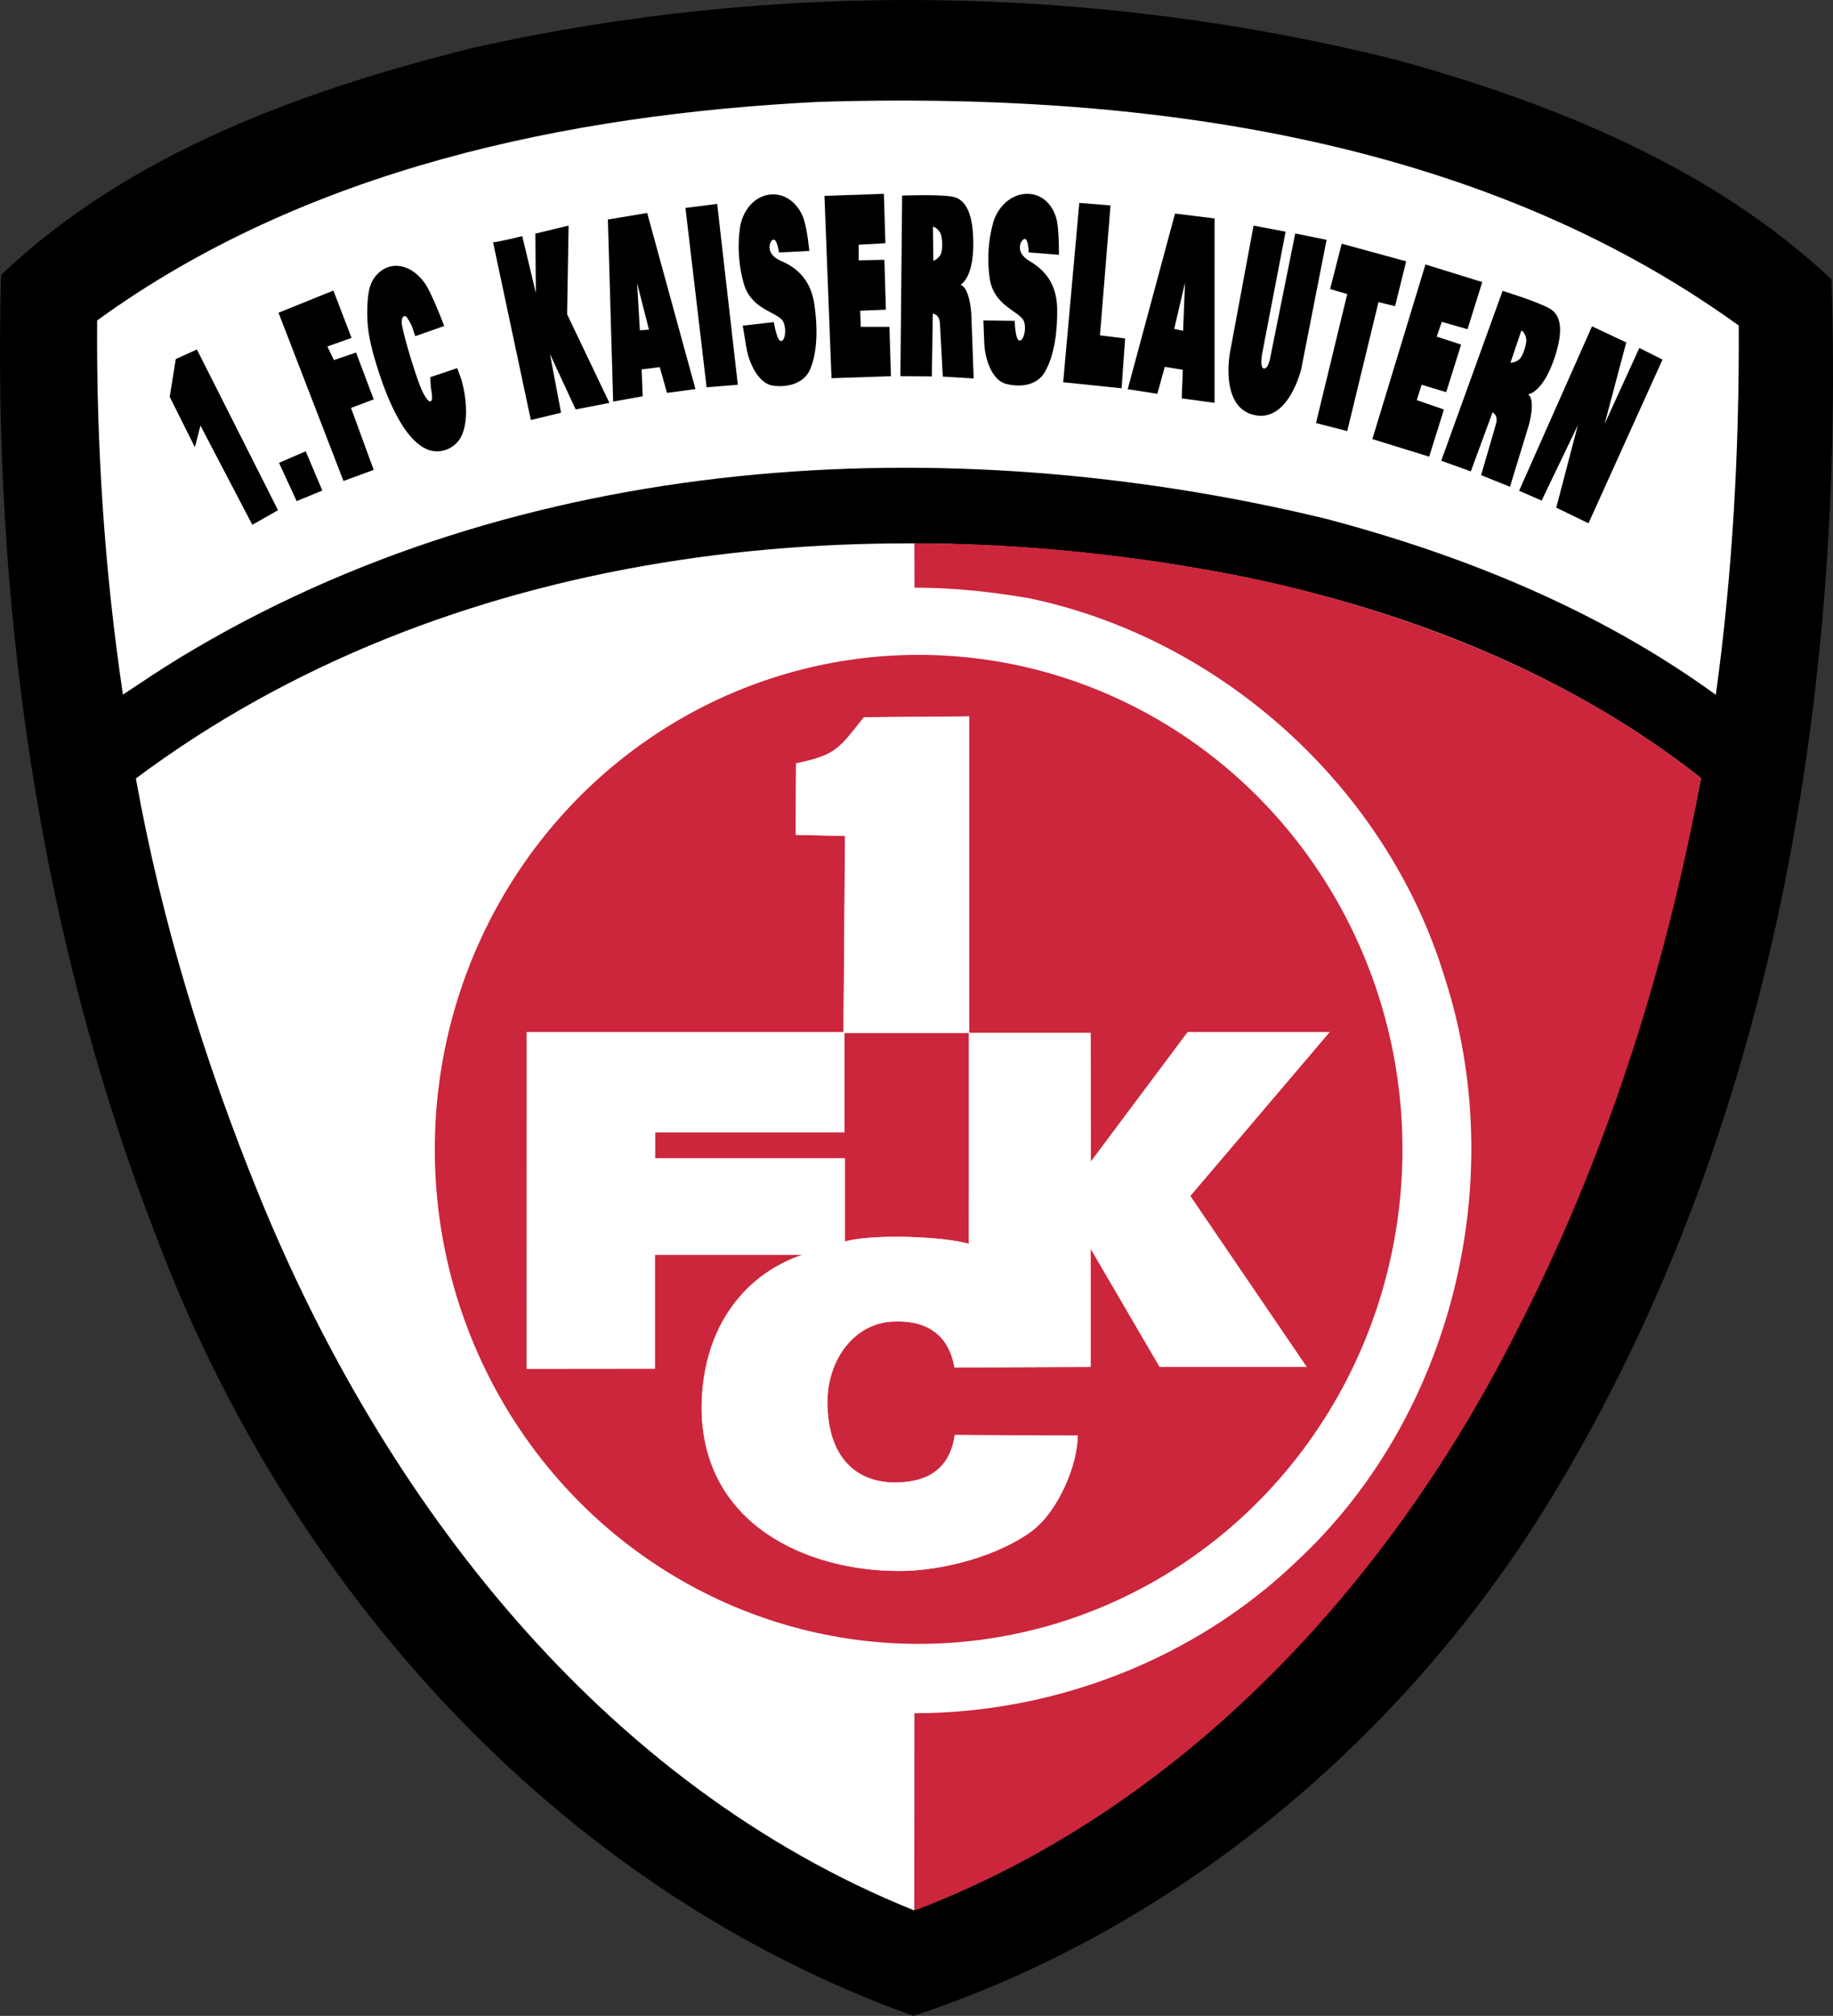
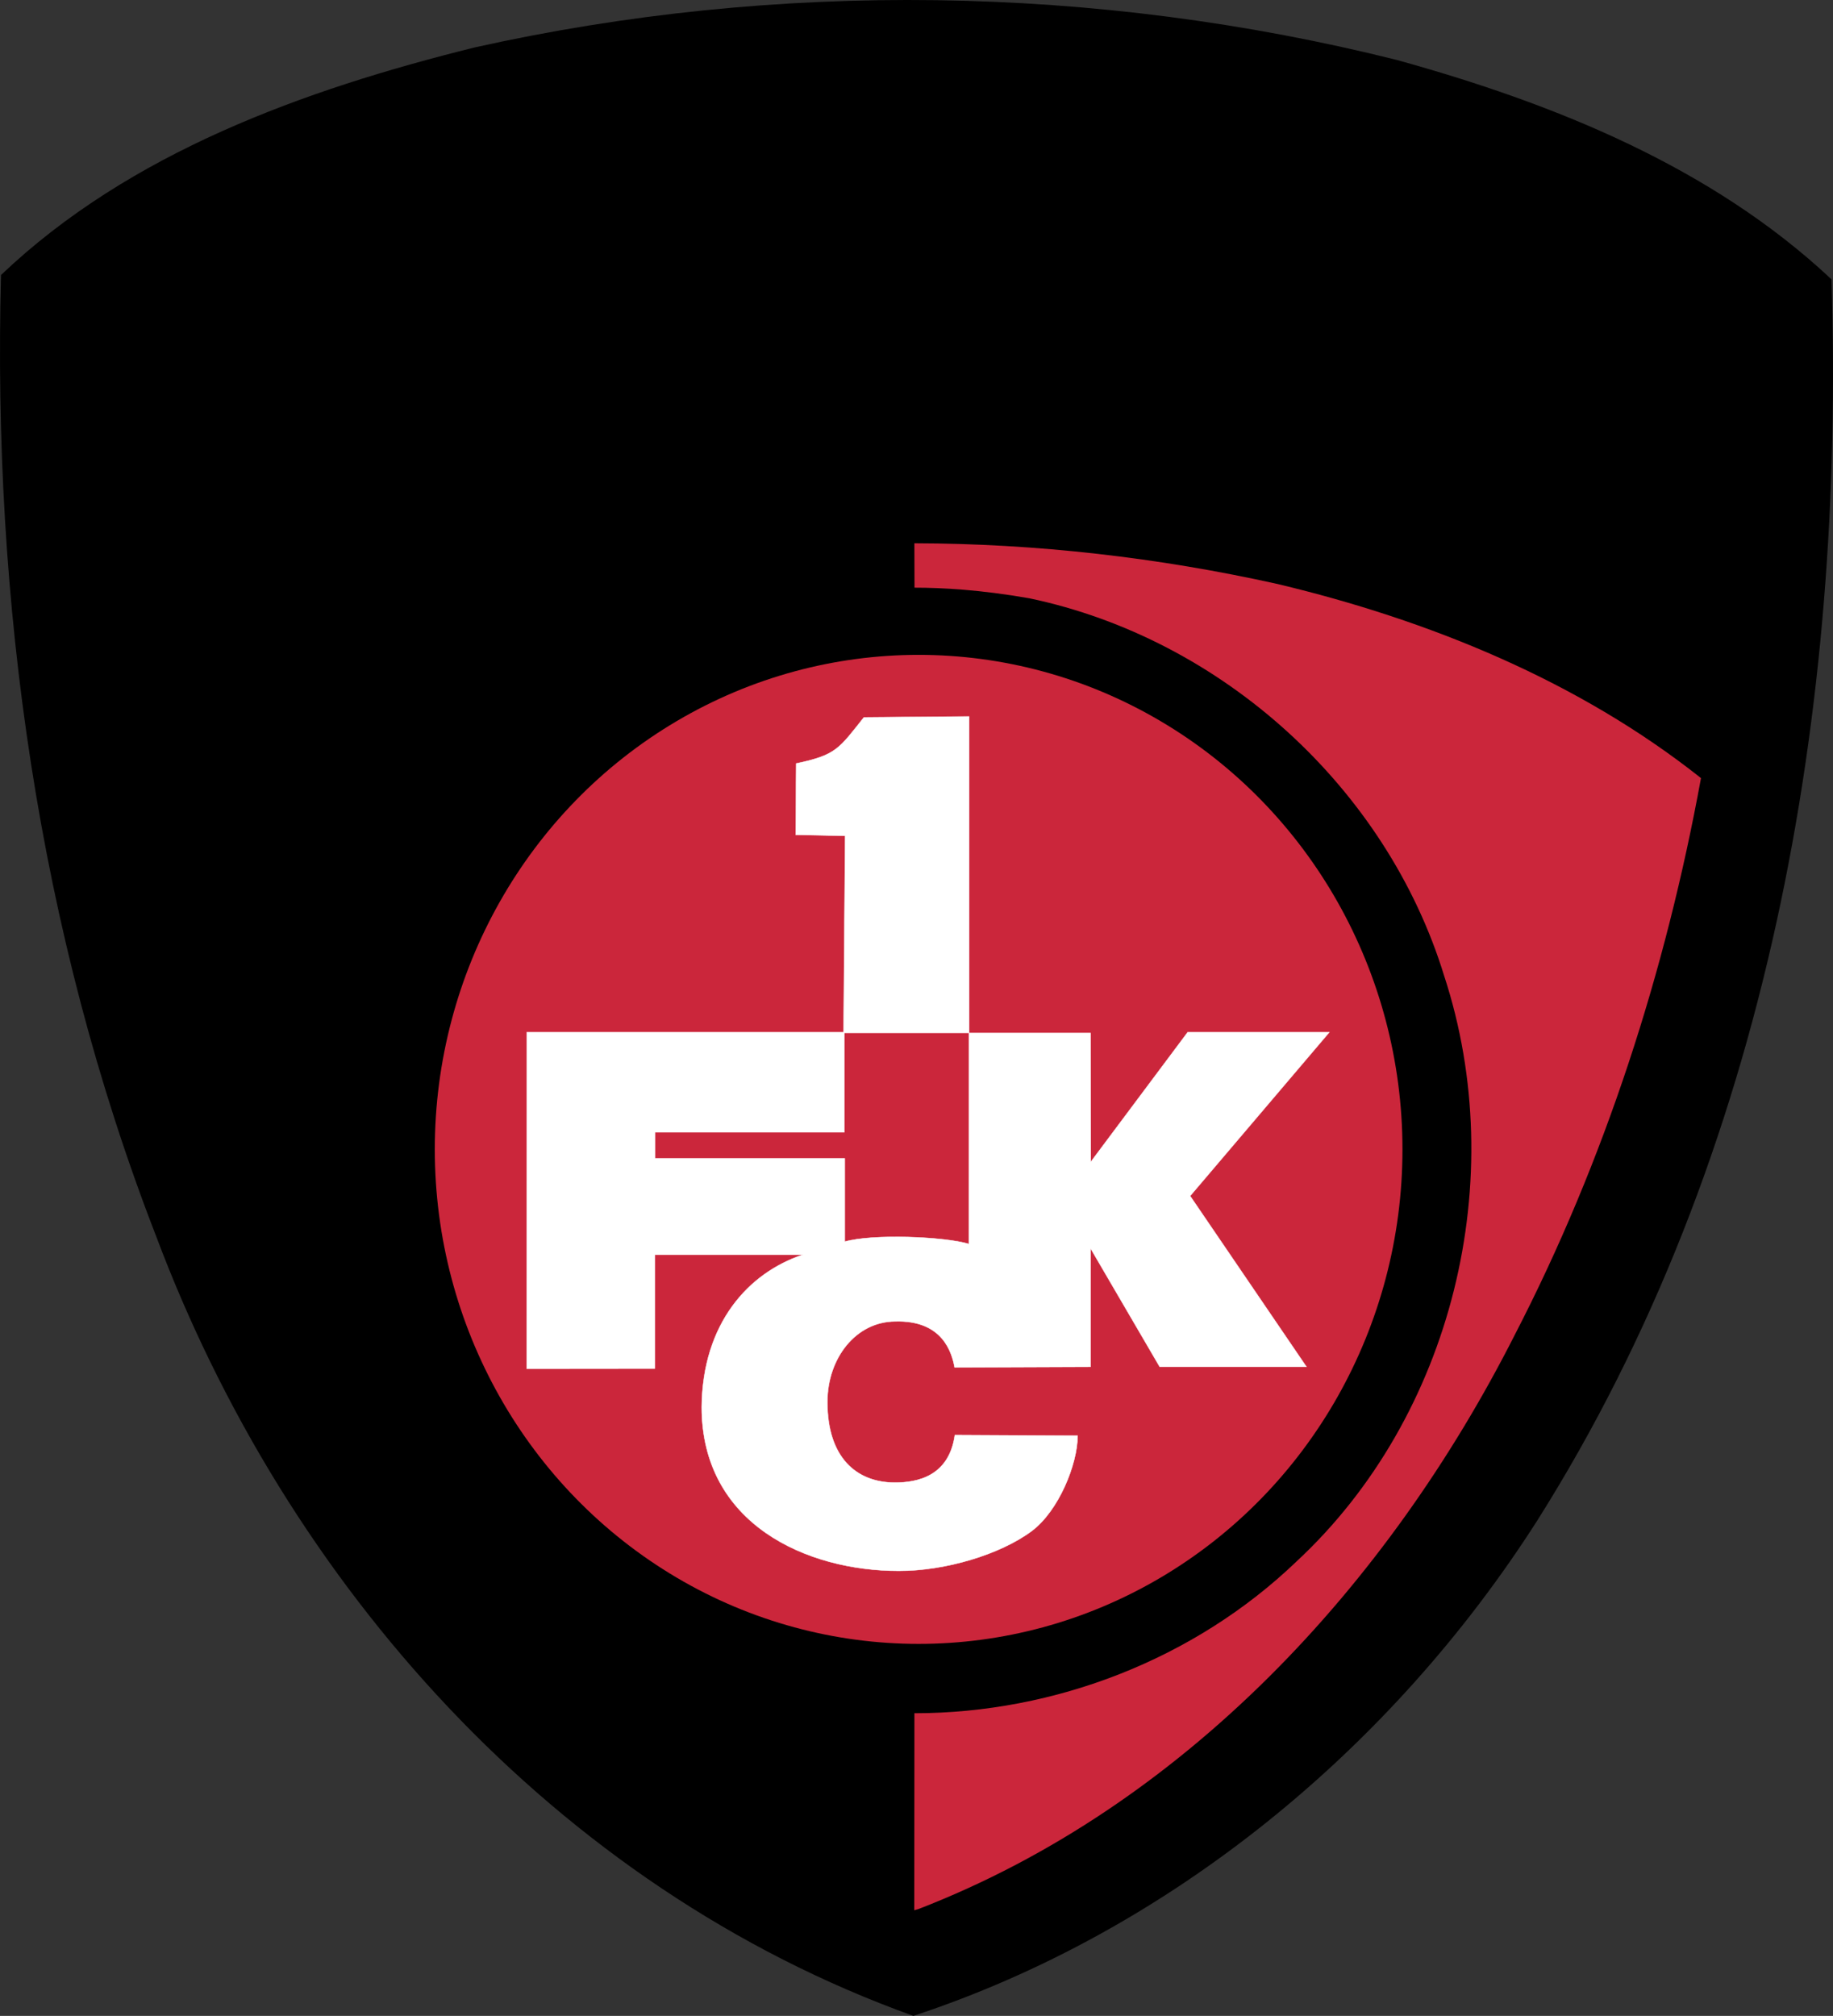
<svg xmlns="http://www.w3.org/2000/svg" xmlns:ns1="http://sodipodi.sourceforge.net/DTD/sodipodi-0.dtd" xmlns:ns2="http://www.inkscape.org/namespaces/inkscape" id="svg2" ns1:version="0.32" ns2:version="0.46" width="454.94" height="500.224" version="1.0" ns1:docname="Wappen.svg" ns2:output_extension="org.inkscape.output.svg.inkscape" ns2:export-filename="D:\Markus\Bilder\FCK\Wappen.png" ns2:export-xdpi="360.64087" ns2:export-ydpi="360.64087">
  <rect width="100%" height="100%" fill="#333333" stroke="none" />
  <defs id="defs5">
    <ns2:perspective ns1:type="inkscape:persp3d" ns2:vp_x="0 : 526.18109 : 1" ns2:vp_y="0 : 1000 : 0" ns2:vp_z="744.09448 : 526.18109 : 1" ns2:persp3d-origin="372.04724 : 350.78739 : 1" id="perspective9" />
    <style id="style3511" type="text/css">
   
    .str1 {stroke:#FFFFFF;stroke-width:3}
    .str0 {stroke:#CD2D2D;stroke-width:3}
    .fil1 {fill:#FFFFFF}
    .fil0 {fill:#C32A28}
   
  </style>
    <ns2:perspective id="perspective3525" ns2:persp3d-origin="330.41342 : 220.27561 : 1" ns2:vp_z="660.82684 : 330.41342 : 1" ns2:vp_y="0 : 1000 : 0" ns2:vp_x="0 : 330.41342 : 1" ns1:type="inkscape:persp3d" />
    <ns2:perspective id="perspective2470" ns2:persp3d-origin="372.04724 : 350.78739 : 1" ns2:vp_z="744.09448 : 526.18109 : 1" ns2:vp_y="0 : 1000 : 0" ns2:vp_x="0 : 526.18109 : 1" ns1:type="inkscape:persp3d" />
  </defs>
  <ns1:namedview ns2:window-height="480" ns2:window-width="640" ns2:pageshadow="2" ns2:pageopacity="0.0" guidetolerance="10.0" gridtolerance="10.0" objecttolerance="10.0" borderopacity="1.0" bordercolor="#666666" pagecolor="#ffffff" id="base" showgrid="false" showguides="true" ns2:guide-bbox="true" ns2:zoom="2.8284271" ns2:cx="212.44569" ns2:cy="459.00782" ns2:current-layer="svg2" />
  <path style="fill:#000000" d="M 38.801,306.878 C 9.393,231.214 -1.879,149.134 0.252,68.239 C 32.182,37.836 75.528,22.269 117.714,11.793 C 192.764,-4.962 272.064,-3.799 346.639,14.868 C 385.574,25.64 424.751,41.331 454.566,69.317 C 457.927,175.64 439.038,286.264 381.521,377.34 C 345.515,433.73 290.561,479.173 226.694,500.224 C 137.448,468.176 71.132,392.907 38.801,306.878 z" id="path2476" ns1:nodetypes="cccccccc" />
-   <path style="fill:#ffffff;fill-opacity:1" d="M 226.821,474.02 C 149.382,442.847 95.122,372.249 64.373,296.767 C 50.758,263.383 40.091,228.68 33.723,193.167 C 110.828,135.609 213.799,124.891 306.213,142.654 C 347.743,150.926 388.741,166.705 422.175,193.078 C 405.791,278.95 370.336,365.022 305.096,425.34 C 282.224,446.075 255.78,463.136 226.821,474.02 z M 44.778,163.124 C 129.12,111.95 234.572,105.96 328.838,128.666 C 363.267,137.73 396.922,151.399 425.862,172.418 C 430.027,142.085 431.706,111.405 431.546,80.786 C 366.147,33.522 282.044,22.867 203.369,25.269 C 140.726,28.395 75.704,42.067 24.107,79.521 C 23.904,110.574 25.934,141.649 30.511,172.364 C 35.228,169.224 39.939,166.074 44.778,163.124 z" id="path2472" />
  <circle style="fill:#cb263b;fill-opacity:1;stroke:none;stroke-width:3;stroke-opacity:1" ns1:ry="3641" ns1:rx="3641" ns1:cy="3676" ns1:cx="3677" class="fil0 str0" cx="3677" cy="3676" r="3641" id="circle3514" transform="matrix(3.2981132e-2,0,0,3.3701966e-2,106.727,161.319)" />
  <g style="fill:#ffffff;fill-opacity:1" id="g3516" transform="matrix(3.1702267e-2,0,0,3.2122938e-2,111.827,167.313)">
    <path style="fill:#ffffff;fill-opacity:1;stroke:#ffffff;stroke-width:3" class="fil1 str1" d="M 2706,689 L 2702,1240 L 3089,1248 L 3077,2770 L 4060,2770 L 4060,326 L 3236,333 C 3040,576 3020,624 2706,689 z" id="path3518" />
    <path style="fill:#ffffff;fill-opacity:1;stroke:#ffffff;stroke-width:3" class="fil1 str1" d="M 3946,5354 L 5010,5350 L 5010,4434 L 5552,5350 L 6701,5350 L 5790,4030 L 6880,2765 L 5771,2765 L 5012,3767 L 5010,2771 L 4059,2771 L 4058,4401 C 3873,4344 3302,4321 3086,4383 L 3086,3740 L 1600,3740 L 1600,3538 L 3083,3538 L 3083,2765 L 597,2765 L 596,5364 L 1599,5363 L 1599,4484 L 2758,4484 C 2334,4623 1973,5012 1966,5660 C 1967,6567 2791,6926 3508,6926 C 3871,6927 4303,6800 4550,6618 C 4761,6462 4909,6101 4909,5882 L 3948,5877 C 3902,6199 3650,6244 3479,6244 C 3176,6244 2950,6050 2950,5622 C 2950,5279 3176,5001 3479,4999 C 3854,4987 3925,5241 3946,5354 z" id="path3520" />
  </g>
  <path style="fill:#cb263b;fill-opacity:1" d="M 228.081,473.666 C 293.908,448.151 344.519,393.289 375.934,331.279 C 398.302,288.018 413.431,240.953 422.175,193.078 C 391.753,168.958 354.724,153.902 317.133,144.927 C 287.546,138.344 257.26,134.875 226.944,134.806 C 226.944,134.806 226.974,145.825 226.974,145.825 C 233.926,145.831 243.263,146.329 255.487,148.461 C 303.287,158.492 344.107,195.454 358.449,242.199 C 374.891,292.417 360.654,351.386 321.767,387.483 C 296.537,411.678 261.835,425.11 226.953,425.126 C 226.941,441.424 226.929,457.722 226.916,474.02 L 228.081,473.666 L 228.081,473.666 z" id="path2474" ns1:nodetypes="ccccccccccccc" />
  <path style="fill:#000000;fill-rule:evenodd;stroke:none;stroke-width:1px;stroke-linecap:butt;stroke-linejoin:miter;stroke-opacity:1;fill-opacity:1" d="M 42.125,98.474 L 43.625,89.099 L 48.875,86.724 L 69,126.599 L 62.625,130.224 L 49.75,105.599 L 48.375,110.974 L 42.125,98.474 z" id="path2477" />
-   <path style="opacity:1;fill:#000000;fill-opacity:1;fill-rule:evenodd;stroke:none;stroke-width:1px;stroke-linecap:butt;stroke-linejoin:miter;marker:none;marker-start:none;marker-mid:none;marker-end:none;stroke-miterlimit:4;stroke-dasharray:none;stroke-dashoffset:0;stroke-opacity:1;visibility:visible;display:inline;overflow:visible;enable-background:accumulate" d="M 69.25,114.849 L 75.875,111.974 L 80,121.724 L 73.625,124.349 L 69.25,114.849 z" id="path3249" />
  <path style="opacity:1;fill:#000000;fill-opacity:1;fill-rule:evenodd;stroke:none;stroke-width:1px;stroke-linecap:butt;stroke-linejoin:miter;marker:none;marker-start:none;marker-mid:none;marker-end:none;stroke-miterlimit:4;stroke-dasharray:none;stroke-dashoffset:0;stroke-opacity:1;visibility:visible;display:inline;overflow:visible;enable-background:accumulate" d="M 85.25,119.349 L 92.75,116.599 L 87.125,101.224 L 92.75,99.099 L 88.375,87.474 L 82.875,89.349 L 81.25,85.974 L 87.25,83.849 L 82.75,72.099 L 69.125,77.599 L 85.25,119.349 z" id="path3251" />
  <path style="fill:#000000" d="M 106.768,111.765 C 102.249,110.504 97.895,103.994 94.249,93.046 C 91.72,85.452 90.969,81.301 91.174,76.04 C 91.332,71.981 91.896,70.01 93.385,68.319 C 96.645,64.616 101.704,65.323 105.228,69.975 C 107.105,72.452 110.245,80.894 110.245,80.894 C 110.245,80.894 103.06,83.42 103.06,83.42 C 103.06,83.42 102.162,80.76 102.162,80.76 C 102.162,80.76 101.082,78.633 100.692,78.483 C 100,78.218 99.561,79.097 99.737,80.396 C 100.15,83.447 103.559,94.605 104.869,97.194 C 106.055,99.537 106.872,100.197 107.222,99.094 C 107.314,98.802 107.191,97.506 106.948,96.214 C 106.948,96.214 106.774,93.597 106.774,93.597 C 106.774,93.597 113.48,91.349 113.48,91.349 C 113.48,91.349 114.534,94.258 114.534,94.258 C 116.113,99.898 116.01,105.35 114.461,108.345 C 113.016,111.14 109.742,112.595 106.768,111.765 z" id="path3355" ns1:nodetypes="cssssccssssssccsss" />
  <path style="opacity:1;fill:#000000;fill-opacity:1;fill-rule:evenodd;stroke:none;stroke-width:1px;stroke-linecap:butt;stroke-linejoin:miter;marker:none;marker-start:none;marker-mid:none;marker-end:none;stroke-miterlimit:4;stroke-dasharray:none;stroke-dashoffset:0;stroke-opacity:1;visibility:visible;display:inline;overflow:visible;enable-background:accumulate" d="M 122.375,60.099 C 123,60.224 129.625,58.599 129.625,58.599 L 133,72.724 L 132.875,57.974 L 141.125,55.974 L 140.75,77.974 L 151.25,99.974 L 142.875,101.599 L 136.5,87.849 L 139.25,102.415 L 131.75,104.224 L 122.375,60.099 z" id="path3372" ns1:nodetypes="cccccccccccc" />
  <path id="path3374" style="opacity:1;fill:#000000;fill-opacity:1;fill-rule:evenodd;stroke:none;stroke-width:1px;stroke-linecap:butt;stroke-linejoin:miter;marker:none;marker-start:none;marker-mid:none;marker-end:none;stroke-miterlimit:4;stroke-dasharray:none;stroke-dashoffset:0;stroke-opacity:1;visibility:visible;display:inline;overflow:visible;enable-background:accumulate" d="M 152.177,99.643 L 159.508,98.334 L 159.25,91.662 L 163.75,91.099 L 165.544,97.488 L 172.609,96.547 L 160.625,52.849 L 150.875,54.474 L 152.177,99.643 z M 158.125,70.224 L 161.062,81.787 L 158.812,81.974 L 158.125,70.224 z" ns1:nodetypes="ccccccccccccc" />
  <path style="opacity:1;fill:#000000;fill-opacity:1;fill-rule:evenodd;stroke:none;stroke-width:1px;stroke-linecap:butt;stroke-linejoin:miter;marker:none;marker-start:none;marker-mid:none;marker-end:none;stroke-miterlimit:4;stroke-dasharray:none;stroke-dashoffset:0;stroke-opacity:1;visibility:visible;display:inline;overflow:visible;enable-background:accumulate" d="M 170.125,51.599 L 178,50.599 L 183.125,95.474 L 175.375,96.099 L 170.125,51.599 z" id="path3379" />
  <path style="opacity:1;fill:#000000;fill-opacity:1;fill-rule:evenodd;stroke:none;stroke-width:1px;stroke-linecap:butt;stroke-linejoin:miter;marker:none;marker-start:none;marker-mid:none;marker-end:none;stroke-miterlimit:4;stroke-dasharray:none;stroke-dashoffset:0;stroke-opacity:1;visibility:visible;display:inline;overflow:visible;enable-background:accumulate" d="M 204.625,48.599 L 206.375,93.849 L 221.125,93.349 L 220.75,81.099 L 213.625,81.099 L 213.5,77.099 L 219.875,76.849 L 219.5,64.474 L 213.125,64.599 L 213.125,60.724 L 219.75,60.349 L 219.375,48.099 L 204.625,48.599 z" id="path3381" ns1:nodetypes="ccccccccccccc" />
  <path style="opacity:1;fill:#000000;fill-opacity:1;fill-rule:evenodd;stroke:none;stroke-width:1px;stroke-linecap:butt;stroke-linejoin:miter;marker:none;marker-start:none;marker-mid:none;marker-end:none;stroke-miterlimit:4;stroke-dasharray:none;stroke-dashoffset:0;stroke-opacity:1;visibility:visible;display:inline;overflow:visible;enable-background:accumulate" d="M 267.875,50.349 L 275.625,50.974 L 273,83.224 L 279.25,83.974 L 278.375,96.349 L 263.875,94.849 L 267.875,50.349 z" id="path3383" />
-   <path id="path3385" style="opacity:1;fill:#000000;fill-opacity:1;fill-rule:evenodd;stroke:none;stroke-width:1px;stroke-linecap:butt;stroke-linejoin:miter;marker:none;marker-start:none;marker-mid:none;marker-end:none;stroke-miterlimit:4;stroke-dasharray:none;stroke-dashoffset:0;stroke-opacity:1;visibility:visible;display:inline;overflow:visible;enable-background:accumulate" d="M 279.891,96.575 L 287.246,97.713 L 289.098,91.026 L 293.573,91.765 L 293.296,98.854 L 301.442,99.965 L 301.448,54.205 L 291.638,52.991 L 279.891,96.575 z M 294.113,70.153 L 293.643,82.073 L 291.432,81.613 L 294.113,70.153 z" ns1:nodetypes="ccccccccccccc" />
+   <path id="path3385" style="opacity:1;fill:#000000;fill-opacity:1;fill-rule:evenodd;stroke:none;stroke-width:1px;stroke-linecap:butt;stroke-linejoin:miter;marker:none;marker-start:none;marker-mid:none;marker-end:none;stroke-miterlimit:4;stroke-dasharray:none;stroke-dashoffset:0;stroke-opacity:1;visibility:visible;display:inline;overflow:visible;enable-background:accumulate" d="M 279.891,96.575 L 289.098,91.026 L 293.573,91.765 L 293.296,98.854 L 301.442,99.965 L 301.448,54.205 L 291.638,52.991 L 279.891,96.575 z M 294.113,70.153 L 293.643,82.073 L 291.432,81.613 L 294.113,70.153 z" ns1:nodetypes="ccccccccccccc" />
  <path style="opacity:1;fill:#000000;fill-opacity:1;fill-rule:evenodd;stroke:none;stroke-width:1px;stroke-linecap:butt;stroke-linejoin:miter;marker:none;marker-start:none;marker-mid:none;marker-end:none;stroke-miterlimit:4;stroke-dasharray:none;stroke-dashoffset:0;stroke-opacity:1;visibility:visible;display:inline;overflow:visible;enable-background:accumulate" d="M 353.789,65.631 L 340.612,108.955 L 354.711,113.317 L 358.372,101.621 L 351.64,99.286 L 352.833,95.466 L 358.938,97.319 L 362.639,85.505 L 356.576,83.533 L 357.846,79.872 L 364.228,81.689 L 367.888,69.993 L 353.789,65.631 z" id="path3387" ns1:nodetypes="ccccccccccccc" />
  <path style="opacity:1;fill:#000000;fill-opacity:1;fill-rule:evenodd;stroke:none;stroke-width:1px;stroke-linecap:butt;stroke-linejoin:miter;marker:none;marker-start:none;marker-mid:none;marker-end:none;stroke-miterlimit:4;stroke-dasharray:none;stroke-dashoffset:0;stroke-opacity:1;visibility:visible;display:inline;overflow:visible;enable-background:accumulate" d="M 333,60.474 L 349,64.849 L 346.25,75.974 L 342.125,74.974 L 334.375,106.974 L 326.625,104.974 L 334.375,72.974 L 330.125,71.724 L 333,60.474 z" id="path3389" ns1:nodetypes="ccccccccc" />
  <path style="opacity:1;fill:#000000;fill-opacity:1;fill-rule:evenodd;stroke:none;stroke-width:1px;stroke-linecap:butt;stroke-linejoin:miter;marker:none;marker-start:none;marker-mid:none;marker-end:none;stroke-miterlimit:4;stroke-dasharray:none;stroke-dashoffset:0;stroke-opacity:1;visibility:visible;display:inline;overflow:visible;enable-background:accumulate" d="M 395.125,80.974 L 403.625,84.974 L 398.25,105.224 L 406.875,86.349 L 412.625,89.224 L 394.25,129.849 L 386.25,125.974 L 391.625,105.474 L 382.625,124.224 L 377.037,121.776 L 395.125,80.974 z" id="path3391" ns1:nodetypes="ccccccccccc" />
  <path id="path3329" style="fill:#000000" d="M 223.905,48.53 C 223.905,48.53 223.476,93.343 223.476,93.343 C 223.476,93.343 231.278,93.414 231.278,93.414 C 231.278,93.414 231.521,77.816 231.521,77.816 C 232.204,77.947 233.122,78.343 233.285,80.209 L 234,93.452 C 234,93.452 241.659,93.913 241.659,93.913 C 241.659,93.913 241.069,77.807 241.069,77.807 C 240.506,70.83 238.375,70.674 238.375,70.674 C 238.375,70.674 241.71,69.142 241.568,59.928 C 241.468,53.448 239.939,49.41 236.337,48.795 C 232.714,48.177 223.905,48.53 223.905,48.53 z M 231.558,56.269 C 232.209,56.269 233.359,57.391 233.595,58.391 C 233.947,59.881 233.998,62.375 233.361,63.33 C 232.611,64.455 231.644,64.711 231.644,64.711 C 231.644,64.711 231.558,56.269 231.558,56.269 z" ns1:nodetypes="cccccccccszccsscc" />
  <path id="path3396" style="fill:#000000" d="M 372.934,72.175 C 372.934,72.175 357.707,114.325 357.707,114.325 C 357.707,114.325 365.047,116.972 365.047,116.972 C 365.047,116.972 370.435,102.332 370.435,102.332 C 371.036,102.682 371.771,103.359 371.308,105.174 L 367.603,117.908 C 367.603,117.908 374.767,120.788 374.767,120.788 C 374.767,120.788 379.448,105.481 379.448,105.481 C 381.224,98.711 379.265,97.859 379.265,97.859 C 379.265,97.859 382.919,97.516 385.833,88.774 C 387.881,82.626 387.774,78.309 384.579,76.538 C 381.363,74.755 372.934,72.175 372.934,72.175 z M 377.596,82.01 C 378.211,82.225 378.924,83.665 378.816,84.687 C 378.656,86.209 377.879,88.579 376.963,89.27 C 375.883,90.083 374.885,90.006 374.885,90.006 C 374.885,90.006 377.596,82.01 377.596,82.01 z" ns1:nodetypes="cccccccccszccsscc" />
  <path style="fill:#000000" d="M 191.895,95.706 C 188.26,95.223 185.896,90.14 185.254,86.284 C 184.965,84.546 184.342,80.816 184.342,80.816 C 184.342,80.816 192.065,79.931 192.065,79.931 C 192.065,79.931 192.807,84.844 193.918,84.628 C 195.097,84.399 195.251,80.501 193.977,79.246 C 191.882,77.184 186.264,76.46 184.538,70.166 C 183.319,65.722 183.014,61.036 183.654,56.51 C 184.181,52.778 186.781,48.924 190.781,48.317 C 195.354,47.623 198.554,51.226 199.57,54.622 C 200.444,57.542 200.863,62.27 200.863,62.27 C 200.863,62.27 193.351,62.646 193.351,62.646 C 193.351,62.646 192.842,59.134 191.876,59.466 C 191.012,59.764 189.761,63.026 193.856,64.753 C 199.421,67.1 201.499,71.203 202.133,75.599 C 202.855,80.6 203.05,86.894 201.093,91.592 C 199.643,95.071 195.638,96.203 191.895,95.706 z" id="path3335" ns1:nodetypes="csccssssssccsssss" />
  <path style="fill:#000000" d="M 249.672,95.248 C 246.128,94.307 244.428,88.965 244.282,85.059 C 244.216,83.298 244.073,79.519 244.073,79.519 C 244.073,79.519 251.845,79.623 251.845,79.623 C 251.845,79.623 251.957,84.59 253.086,84.517 C 254.285,84.439 254.933,80.592 253.829,79.186 C 252.013,76.874 246.532,75.443 245.62,68.98 C 244.976,64.417 245.269,59.73 246.479,55.322 C 247.476,51.687 250.55,48.32 254.589,48.102 C 259.114,47.858 261.806,51.644 262.383,55.141 C 262.879,58.148 262.816,63.223 262.816,63.223 C 262.816,63.223 255.317,62.641 255.317,62.641 C 255.317,62.641 255.259,59.093 254.259,59.3 C 253.364,59.485 251.708,62.562 255.551,64.795 C 260.772,67.83 262.311,72.165 262.382,76.605 C 262.462,81.657 261.856,87.926 259.318,92.336 C 257.437,95.603 253.321,96.217 249.672,95.248 z" id="path3405" ns1:nodetypes="csccssssssccsssss" />
  <path style="opacity:1;fill:#000000;fill-opacity:1;fill-rule:evenodd;stroke:none;stroke-width:1px;stroke-linecap:butt;stroke-linejoin:miter;marker:none;marker-start:none;marker-mid:none;marker-end:none;stroke-miterlimit:4;stroke-dasharray:none;stroke-dashoffset:0;stroke-opacity:1;visibility:visible;display:inline;overflow:visible;enable-background:accumulate" d="M 311.127,55.984 L 319.082,57.487 C 319.082,57.487 313.248,87.804 313.248,87.804 C 313.248,87.804 312.66,91.174 313.602,91.428 C 314.865,91.768 315.37,88.246 315.37,88.246 C 315.37,88.246 321.468,57.929 321.468,57.929 L 329.247,59.52 C 329.247,59.52 322.971,91.517 322.971,91.517 C 322.971,91.517 319.894,104.799 311.392,103.007 C 302.58,101.15 305.293,87.362 305.293,87.362 C 305.293,87.362 311.127,55.984 311.127,55.984 z" id="path3407" ns1:nodetypes="ccsssccsssc" />
</svg>